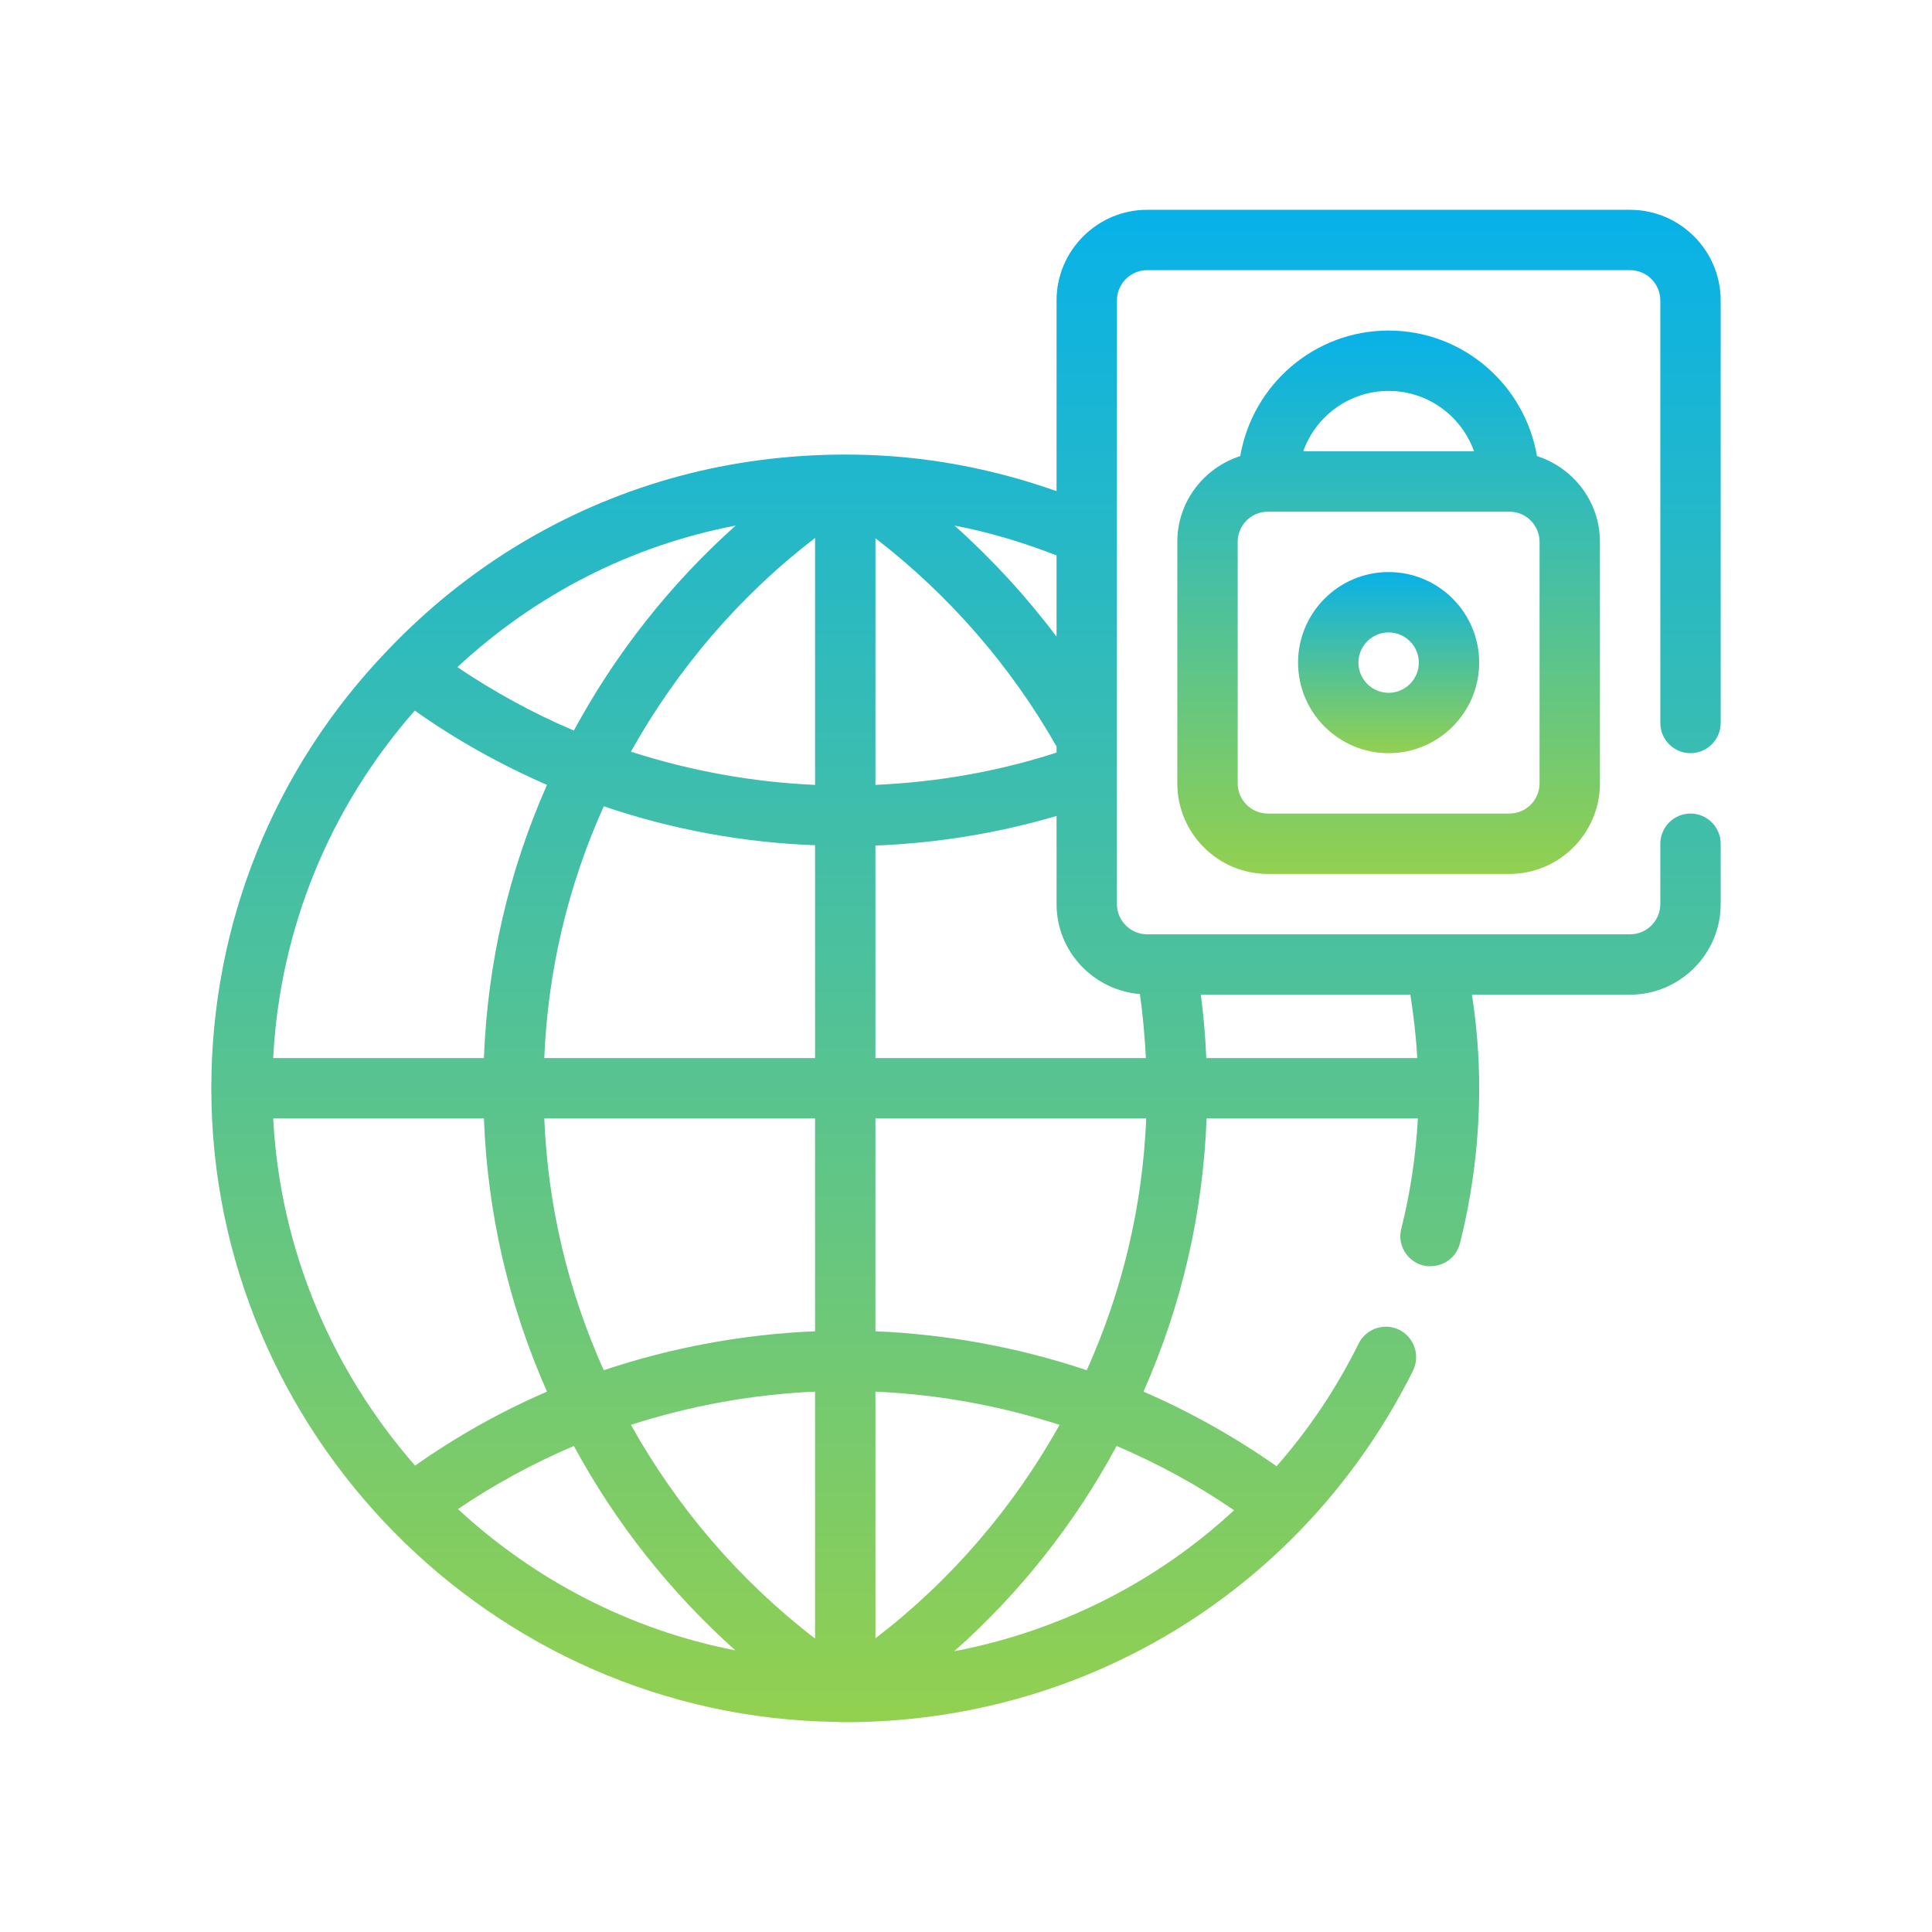
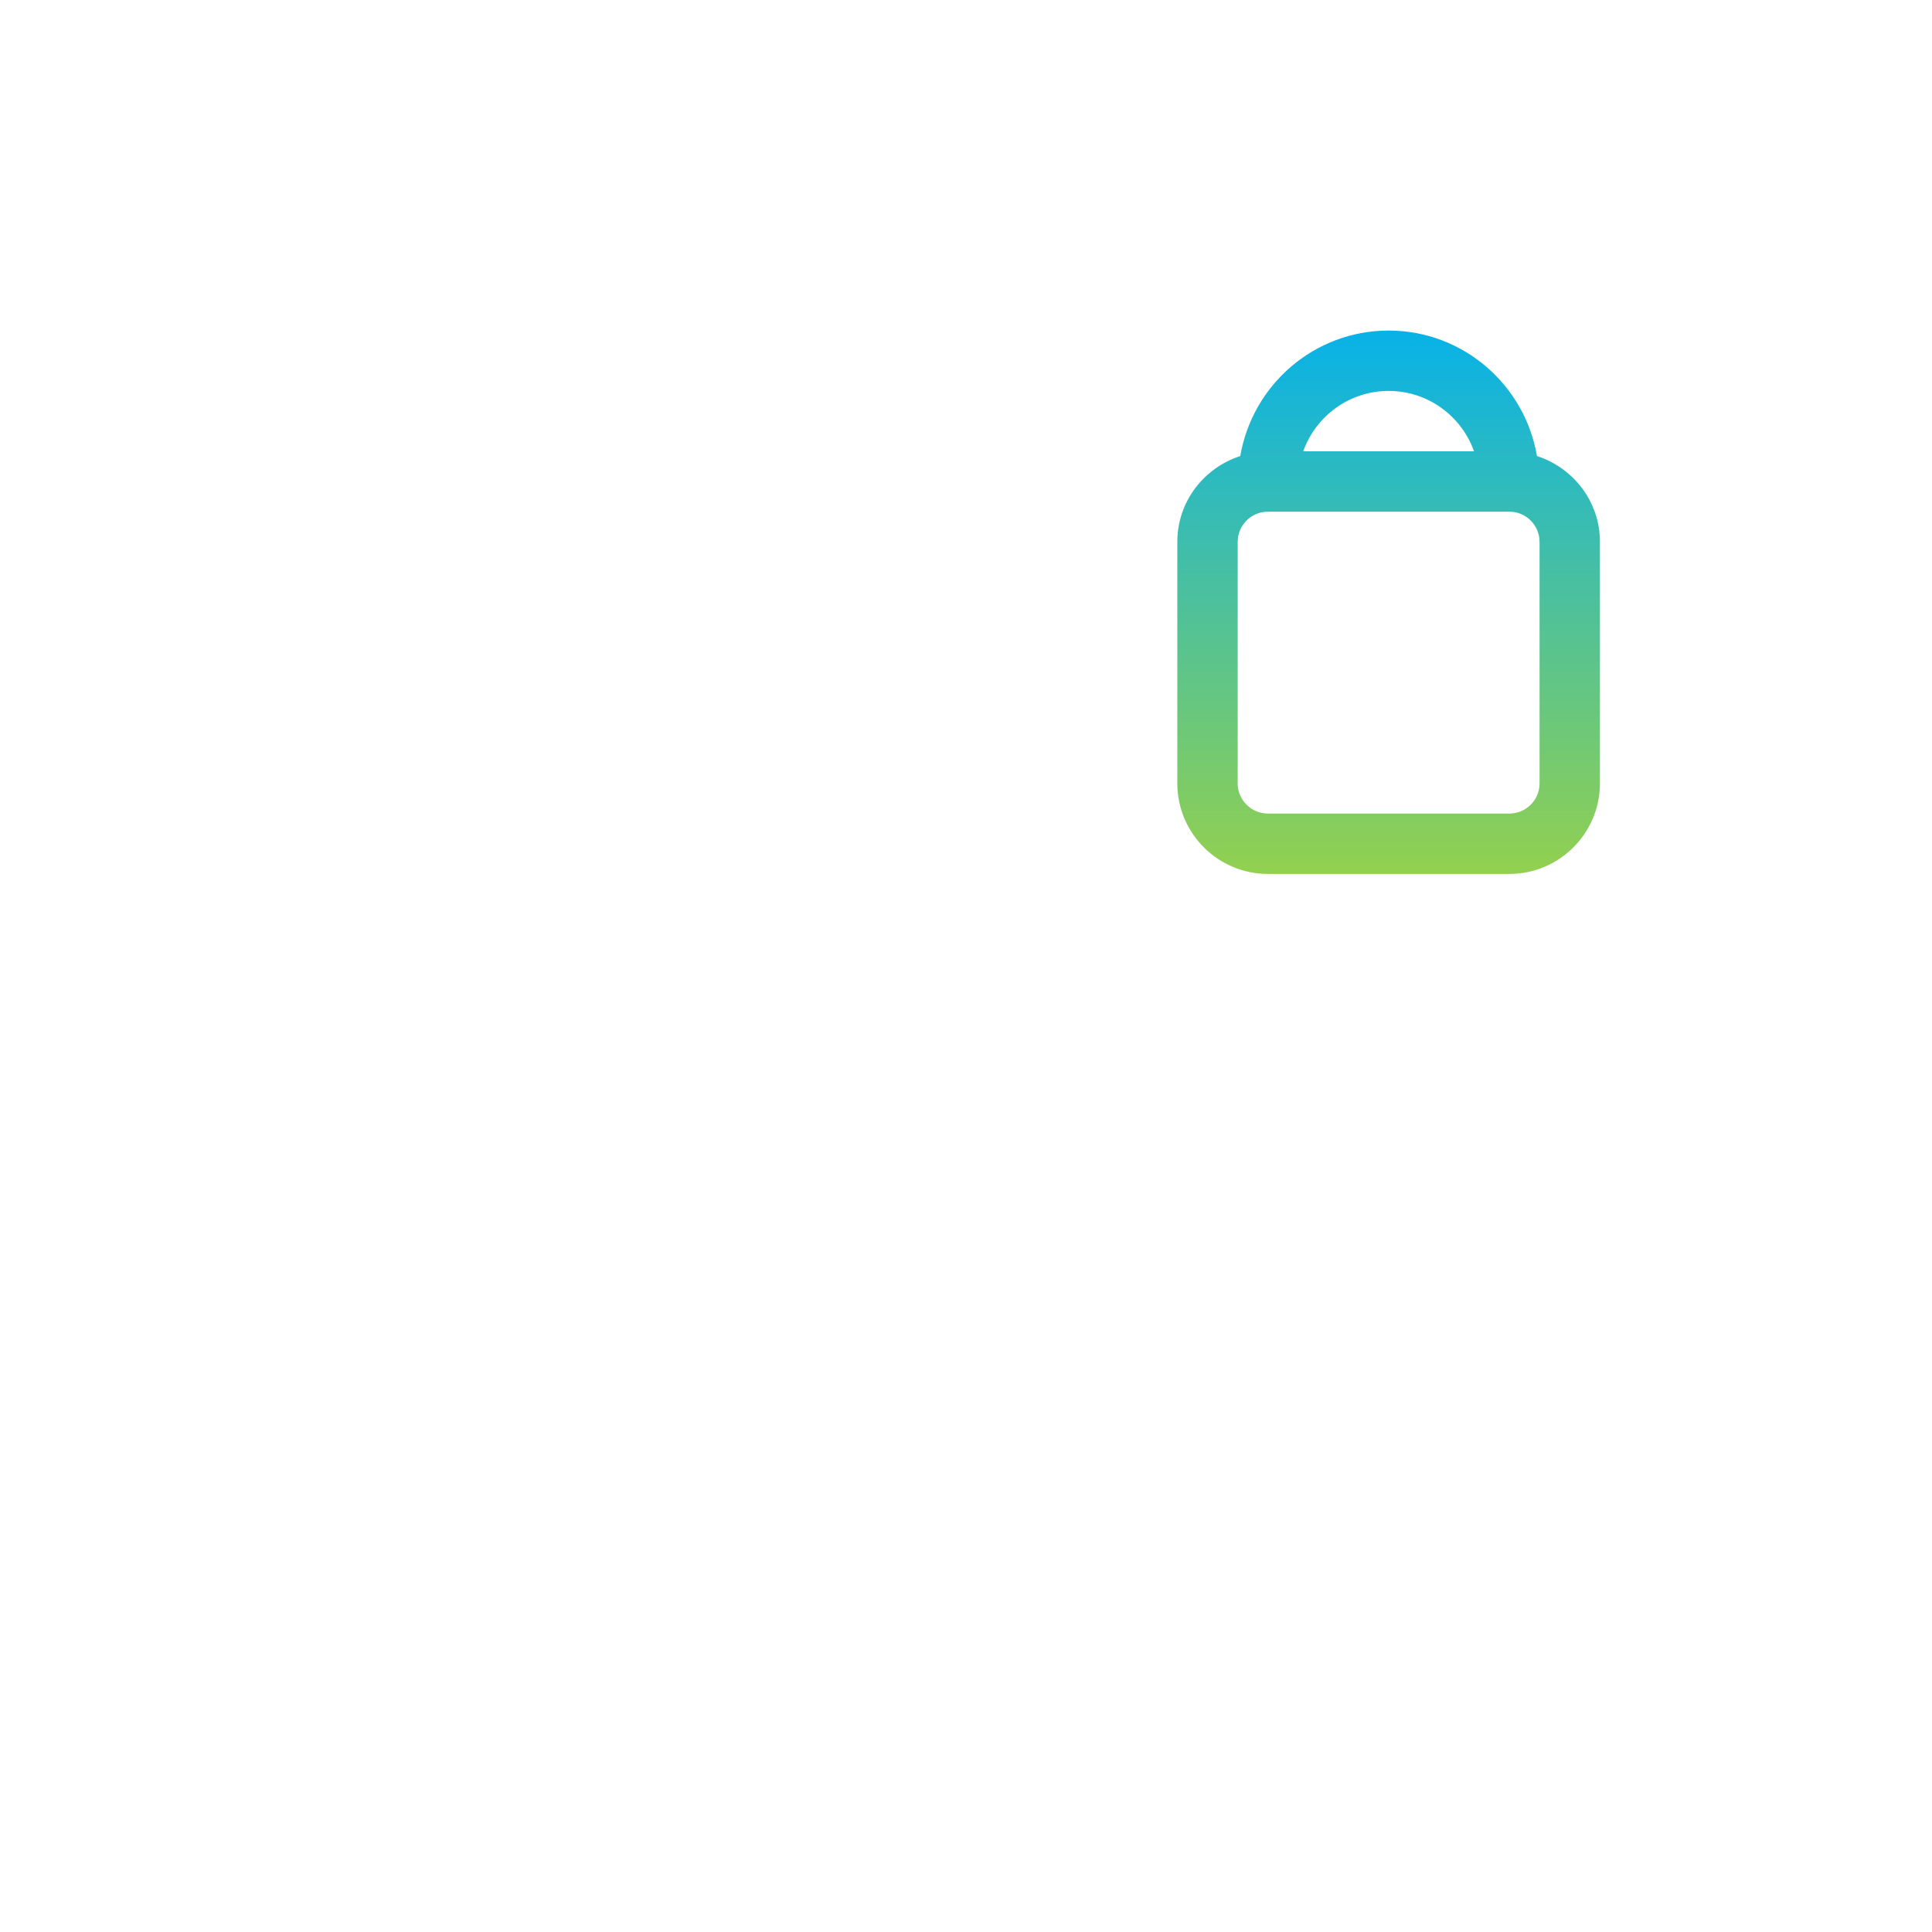
<svg xmlns="http://www.w3.org/2000/svg" width="215" height="215" viewBox="0 0 215 215" fill="none">
-   <path d="M188.125 83.816C189.973 83.816 191.484 82.305 191.484 80.457V33.426C191.484 27.883 186.949 23.348 181.406 23.348H127.656C122.113 23.348 117.578 27.883 117.578 33.426V54.657C110.355 52.104 102.83 50.693 95.104 50.592C88.886 50.511 82.67 51.195 76.636 52.714C70.714 54.206 64.994 56.483 59.669 59.474C54.29 62.494 49.324 66.236 44.919 70.553C44.337 71.124 43.764 71.704 43.202 72.294C30.503 85.463 23.516 102.797 23.516 121.105C23.516 159.469 54.691 191.081 93.021 191.619C93.391 191.652 93.727 191.652 94.062 191.652C121.038 191.652 145.226 176.636 157.252 152.516C158.059 150.836 157.387 148.82 155.707 147.98C154.061 147.174 152.045 147.846 151.205 149.492C148.72 154.531 145.629 159.1 142.068 163.165C137.399 159.906 132.46 157.118 127.253 154.867C131.52 145.226 133.871 135.013 134.274 124.465H157.79C157.555 128.63 156.95 132.729 155.942 136.727C155.472 138.541 156.58 140.355 158.362 140.825C160.162 141.226 161.976 140.221 162.459 138.406C163.87 132.796 164.609 126.984 164.609 121.105C164.609 117.612 164.341 114.152 163.803 110.691H181.406C186.949 110.691 191.484 106.156 191.484 100.613V93.895C191.484 92.047 189.973 90.535 188.125 90.535C186.277 90.535 184.766 92.047 184.766 93.895V100.613C184.766 102.461 183.254 103.973 181.406 103.973H127.656C125.809 103.973 124.297 102.461 124.297 100.613V33.426C124.297 31.578 125.809 30.066 127.656 30.066H181.406C183.254 30.066 184.766 31.578 184.766 33.426V80.457C184.766 82.305 186.277 83.816 188.125 83.816ZM81.868 58.487C74.578 65.004 68.498 72.731 63.862 81.297C59.327 79.382 54.993 76.997 50.895 74.242C59.663 66.112 70.278 60.704 81.868 58.487ZM46.158 79.08C50.76 82.338 55.699 85.093 60.872 87.344C56.605 96.985 54.254 107.198 53.851 117.746H30.402C31.142 103.401 36.651 89.897 46.158 79.08ZM30.402 124.465H53.851C54.254 135.013 56.605 145.226 60.872 154.867C55.732 157.084 50.827 159.839 46.191 163.098C37.02 152.616 31.175 139.179 30.402 124.465ZM50.962 167.935C55.027 165.18 59.36 162.829 63.862 160.914C68.498 169.481 74.578 177.173 81.834 183.657C70.077 181.373 59.461 175.796 50.962 167.935ZM90.703 182.347C82.305 175.897 75.351 167.767 70.211 158.563C76.896 156.413 83.783 155.17 90.703 154.867V182.347ZM90.703 148.148C82.741 148.484 74.813 149.929 67.188 152.482C63.19 143.58 60.973 134.207 60.57 124.465H90.703V148.148ZM90.703 117.746H60.57C60.973 108.004 63.19 98.631 67.188 89.729C74.813 92.316 82.674 93.76 90.703 94.062V117.746ZM90.703 87.344C83.783 87.041 76.862 85.798 70.211 83.648C75.351 74.444 82.305 66.314 90.703 59.864V87.344ZM156.95 110.691C157.32 113.043 157.588 115.394 157.723 117.746H134.241C134.14 115.361 133.938 113.009 133.636 110.691H156.95ZM117.578 61.813V70.849C114.219 66.381 110.389 62.216 106.223 58.487C110.087 59.226 113.883 60.368 117.578 61.813ZM97.422 59.898C105.619 66.213 112.505 74.141 117.578 83.077V83.749C111.061 85.866 104.275 87.041 97.422 87.344V59.898ZM97.422 182.313V154.867C104.342 155.17 111.229 156.413 117.914 158.563C112.774 167.767 105.82 175.897 97.422 182.313ZM137.331 168.069C128.698 176.065 117.948 181.507 106.19 183.758C113.513 177.274 119.627 169.514 124.263 160.914C128.832 162.862 133.233 165.248 137.331 168.069ZM120.938 152.482C113.312 149.929 105.384 148.484 97.422 148.148V124.465H127.555C127.152 134.207 124.935 143.58 120.938 152.482ZM126.85 110.624C127.186 112.942 127.387 115.327 127.522 117.746H97.422V94.096C104.309 93.827 111.061 92.719 117.578 90.804V100.613C117.578 105.888 121.676 110.187 126.85 110.624Z" fill="url(#paint0_linear_239_265)" />
  <path d="M154.531 36.785C146.239 36.785 139.375 42.84 138.02 50.753C133.972 52.061 131.016 55.822 131.016 60.301V87.176C131.016 92.733 135.536 97.254 141.094 97.254H167.969C173.526 97.254 178.047 92.733 178.047 87.176V60.301C178.047 55.822 175.091 52.061 171.042 50.753C169.687 42.84 162.824 36.785 154.531 36.785ZM154.531 43.504C158.911 43.504 162.648 46.312 164.034 50.223H145.029C146.415 46.312 150.152 43.504 154.531 43.504ZM171.328 87.176C171.328 89.029 169.821 90.535 167.969 90.535H141.094C139.242 90.535 137.734 89.029 137.734 87.176V60.301C137.734 58.447 139.242 56.941 141.094 56.941H167.969C169.821 56.941 171.328 58.447 171.328 60.301V87.176Z" fill="url(#paint1_linear_239_265)" />
-   <path d="M154.531 63.66C148.974 63.66 144.453 68.181 144.453 73.738C144.453 79.296 148.974 83.816 154.531 83.816C160.089 83.816 164.609 79.296 164.609 73.738C164.609 68.181 160.089 63.66 154.531 63.66ZM154.531 77.098C152.679 77.098 151.172 75.592 151.172 73.738C151.172 71.885 152.679 70.379 154.531 70.379C156.383 70.379 157.891 71.885 157.891 73.738C157.891 75.592 156.383 77.098 154.531 77.098Z" fill="url(#paint2_linear_239_265)" />
  <defs>
    <linearGradient id="paint0_linear_239_265" x1="107.502" y1="14.328" x2="107.502" y2="191.027" gradientUnits="userSpaceOnUse">
      <stop stop-color="#00B0F0" />
      <stop offset="1" stop-color="#92D050" />
    </linearGradient>
    <linearGradient id="paint1_linear_239_265" x1="154.532" y1="33.545" x2="154.532" y2="97.029" gradientUnits="userSpaceOnUse">
      <stop stop-color="#00B0F0" />
      <stop offset="1" stop-color="#92D050" />
    </linearGradient>
    <linearGradient id="paint2_linear_239_265" x1="154.531" y1="62.58" x2="154.531" y2="83.742" gradientUnits="userSpaceOnUse">
      <stop stop-color="#00B0F0" />
      <stop offset="1" stop-color="#92D050" />
    </linearGradient>
  </defs>
</svg>